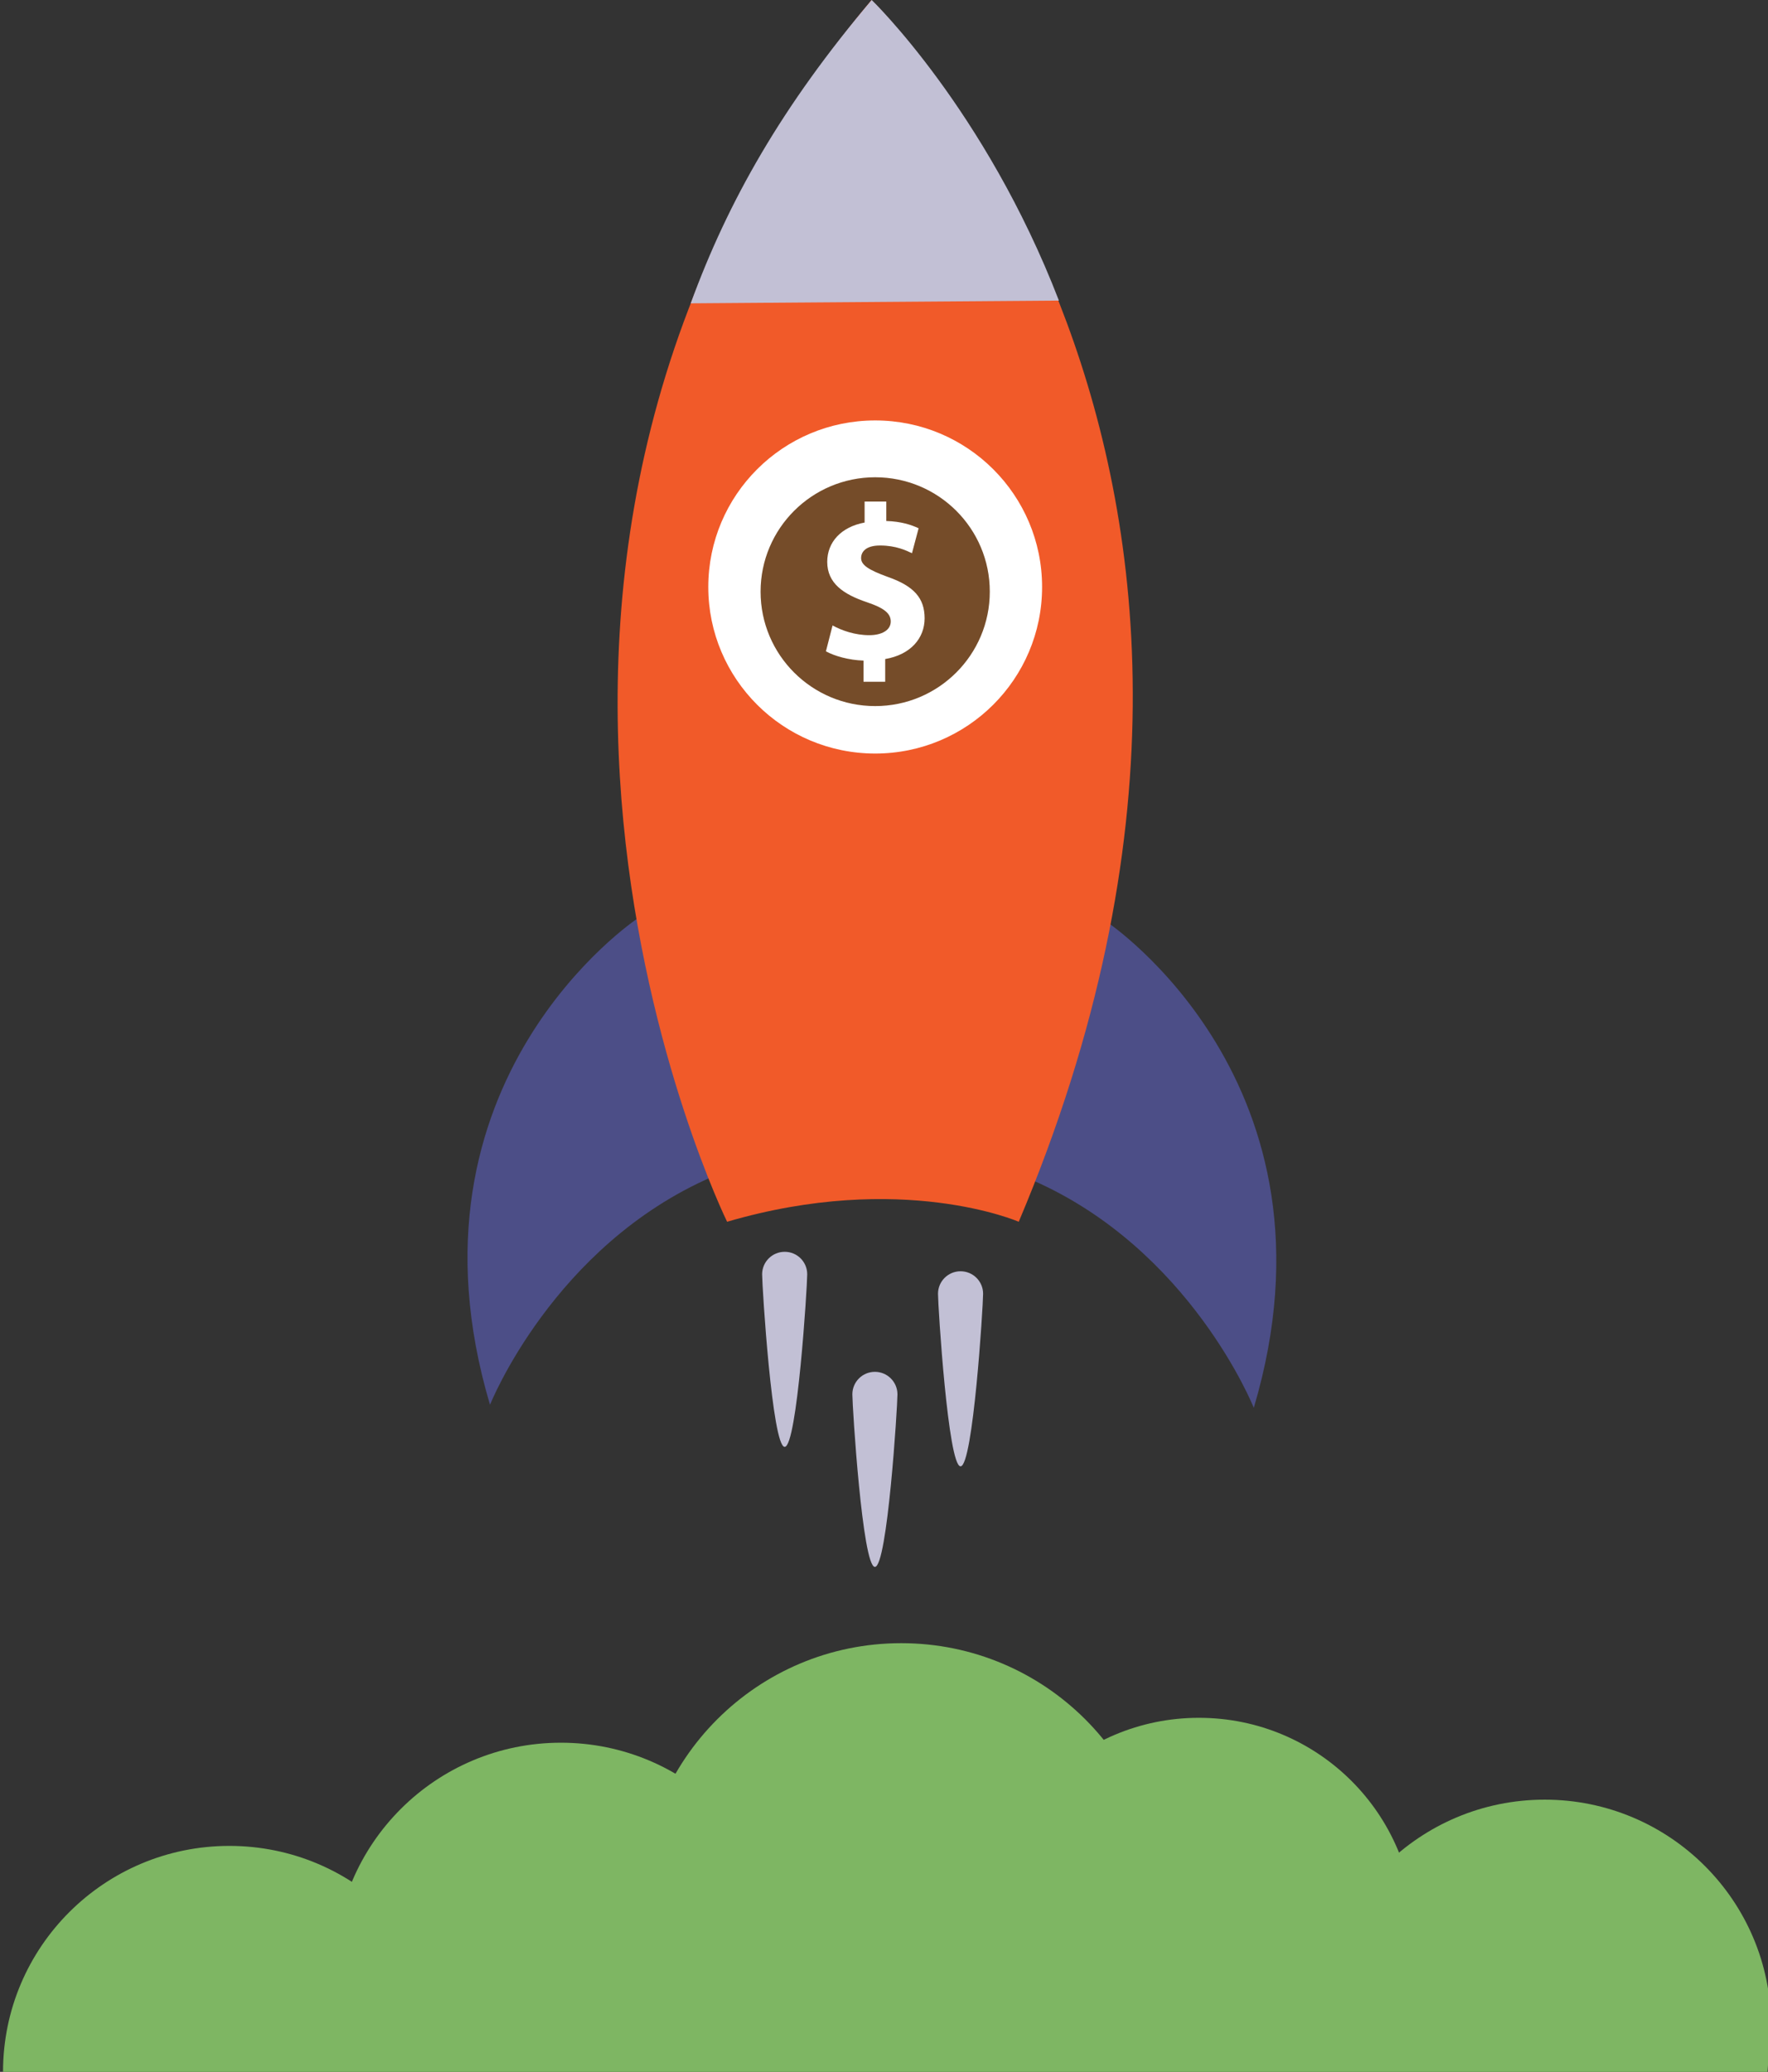
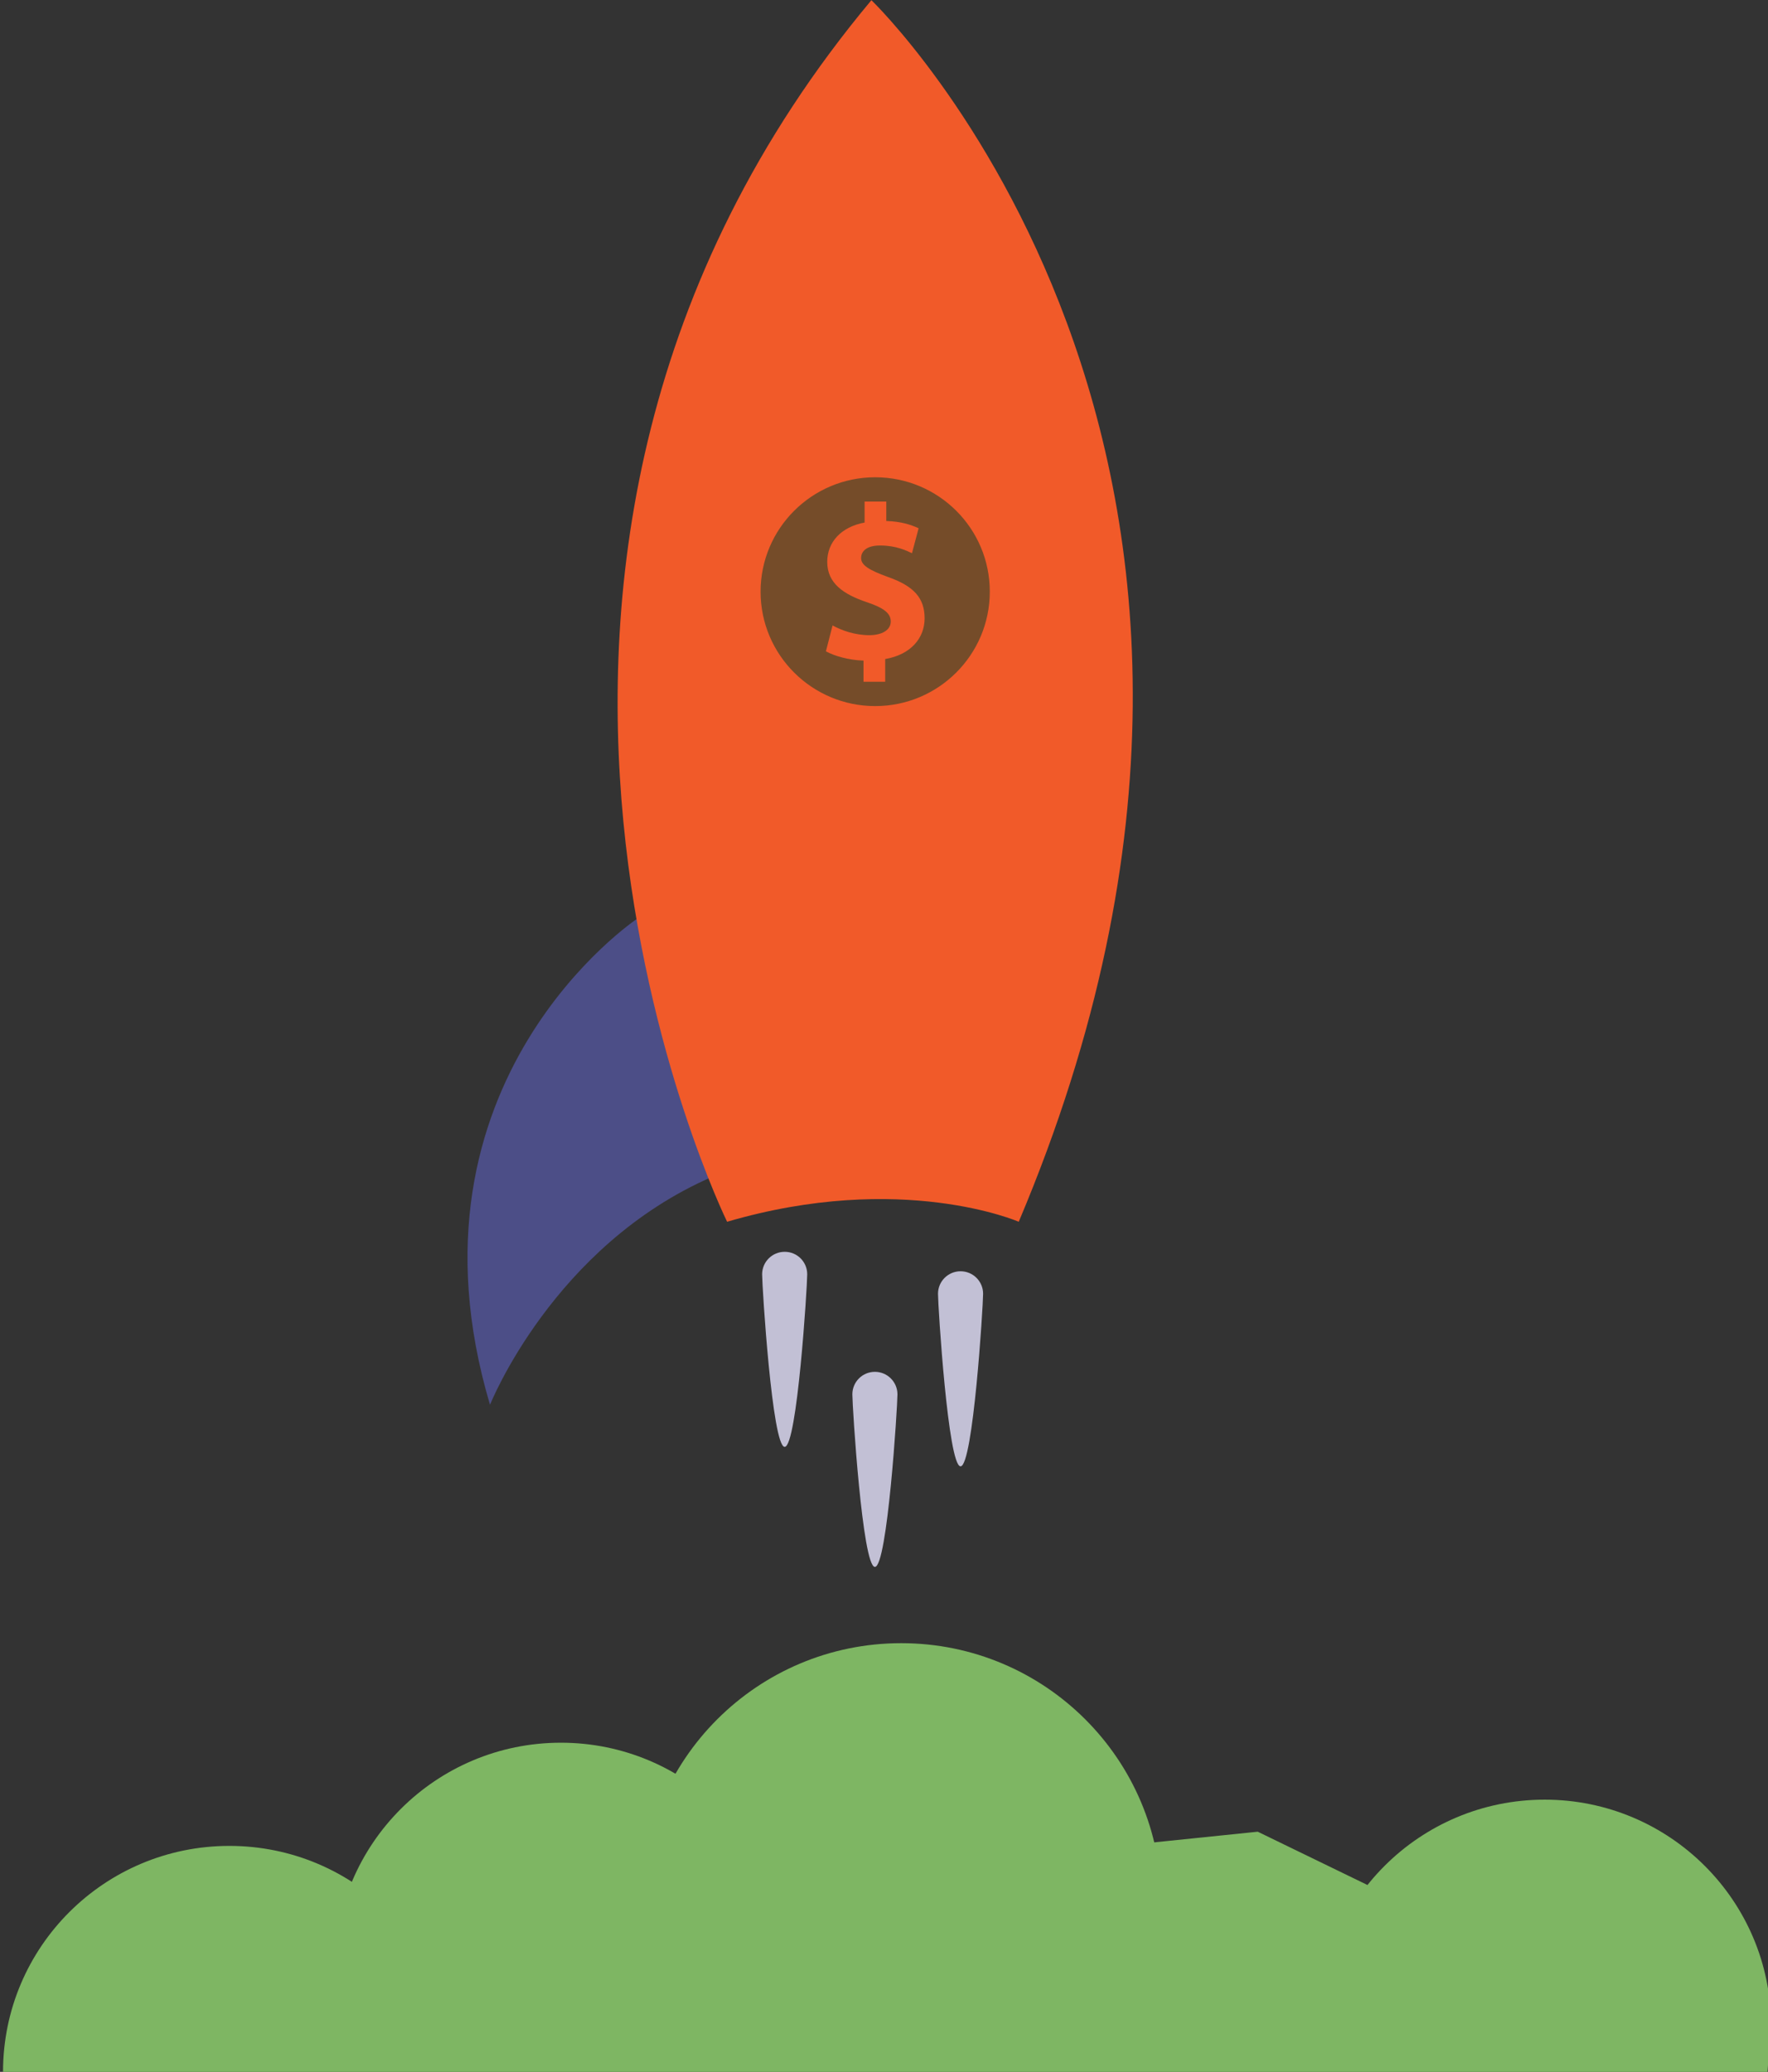
<svg xmlns="http://www.w3.org/2000/svg" version="1.1" id="Layer_1" x="0px" y="0px" width="309px" height="362px" viewBox="0 0 309 362" style="enable-background:new 0 0 309 362;" xml:space="preserve">
  <rect x="0" y="0" width="309" height="362" fill="#333333" stroke="none" />
  <style type="text/css">
	.st0{fill:#4C4E87;}
	.st1{fill:#F15A29;}
	.st2{fill:#C2C0D5;}
	.st3{fill:#FFFFFF;}
	.st4{fill:#754C29;}
	.st5{fill:#7EB663;}
</style>
  <path class="st0" d="M111.39,160.5c0,0-42.57,28.32-25.75,84.95c0,0,11.04-27.79,38.89-39.86L111.39,160.5z" />
-   <path class="st0" d="M193.38,161.03c0,0,42.57,28.32,25.75,84.95c0,0-11.04-27.79-38.89-39.86L193.38,161.03z" />
  <path class="st1" d="M152.3,0.03c0,0,82.51,79.19,25.75,213.44c0,0-20.49-8.92-50.97,0C127.08,213.47,70.32,98.1,152.3,0.03z" />
-   <path class="st2" d="M120.72,53c6.5-17.8,15.96-34.51,31.63-53c0,0,19.81,19.08,32.72,52.52" />
-   <ellipse class="st3" cx="152.96" cy="102.56" rx="29.17" ry="29.1" />
  <path class="st2" d="M141.08,222.65c0,2.17-1.76,30.15-3.94,30.15c-2.18,0-3.94-27.98-3.94-30.15c0-2.17,1.76-3.93,3.94-3.93  C139.32,218.71,141.08,220.47,141.08,222.65z" />
  <path class="st2" d="M156.85,243.62c0,2.17-1.76,30.15-3.94,30.15c-2.18,0-3.94-27.98-3.94-30.15c0-2.17,1.76-3.93,3.94-3.93  C155.08,239.69,156.85,241.45,156.85,243.62z" />
  <path class="st2" d="M171.82,226.05c0,2.17-1.76,30.15-3.94,30.15c-2.18,0-3.94-27.98-3.94-30.15s1.76-3.93,3.94-3.93  C170.06,222.12,171.82,223.88,171.82,226.05z" />
  <g>
    <path class="st4" d="M152.96,83.39c-11.06,0-20.03,8.95-20.03,19.99c0,11.04,8.97,19.99,20.03,19.99   c11.06,0,20.03-8.95,20.03-19.99C173,92.34,164.03,83.39,152.96,83.39z M154.71,115.15v3.97h-3.79v-3.7   c-2.59-0.08-5.11-0.81-6.57-1.62l1.16-4.52c1.63,0.89,3.91,1.7,6.42,1.7c2.2,0,3.75-0.89,3.75-2.39c0-1.47-1.27-2.39-4.14-3.36   c-4.14-1.39-6.96-3.32-6.96-7.06c0-3.43,2.4-6.1,6.53-6.87v-3.67h3.79v3.4c2.6,0.08,4.34,0.66,5.65,1.27l-1.16,4.36   c-0.97-0.46-2.78-1.35-5.57-1.35c-2.51,0-3.32,1.12-3.32,2.2c0,1.23,1.35,2.08,4.64,3.28c4.64,1.62,6.46,3.74,6.46,7.26   C161.59,111.49,159.19,114.38,154.71,115.15z" />
  </g>
  <g>
    <path class="st5" d="M58.47,343.97c0-21.8,17.71-39.48,39.56-39.48s39.56,17.67,39.56,39.48" />
    <path class="st5" d="M112.05,332.47c0-25.05,20.35-45.37,45.46-45.37s45.46,20.31,45.46,45.37" />
-     <path class="st5" d="M247.23,337.75c0-20.77-16.87-37.61-37.69-37.61s-37.69,16.84-37.69,37.61" />
    <path class="st5" d="M79.65,362c0-21.8-17.71-39.48-39.56-39.48S0.53,340.2,0.53,362h308.38l0.62-8.08   c0-21.8-17.71-39.48-39.56-39.48s-39.56,17.67-39.56,39.48l12.46-22.69l-23.05-11.19L56.6,336.82L79.65,362z" />
  </g>
</svg>